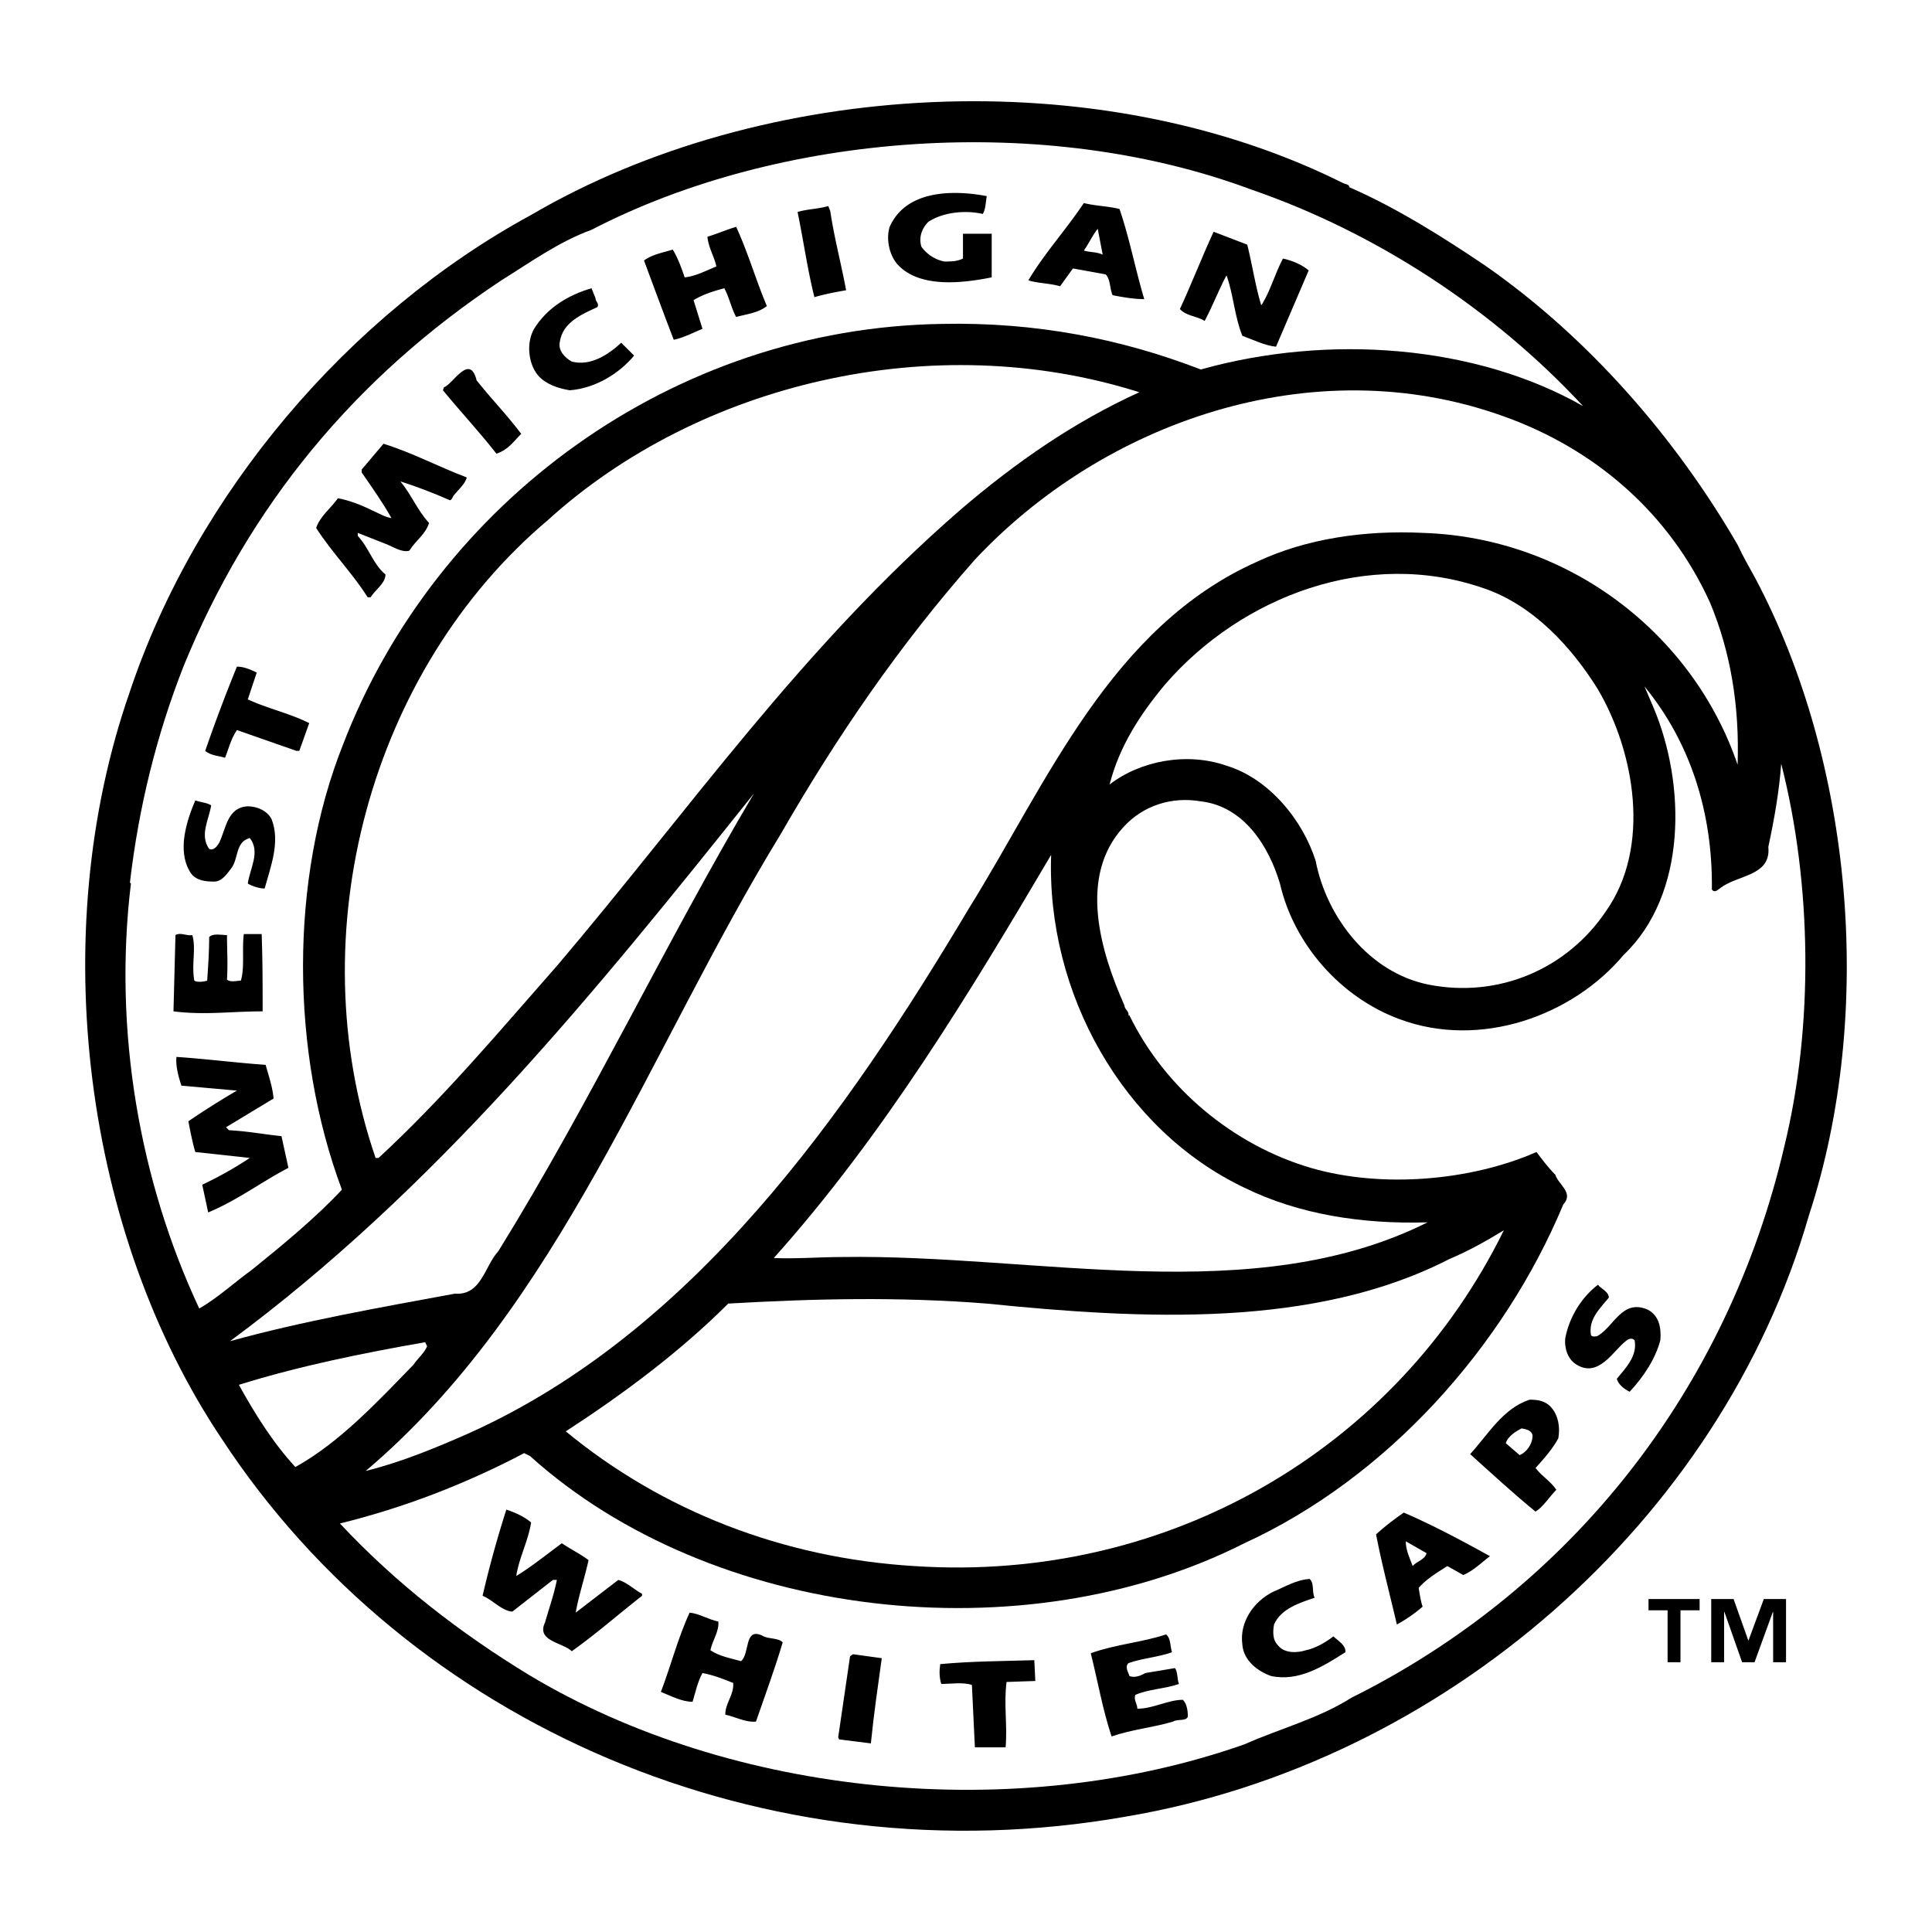
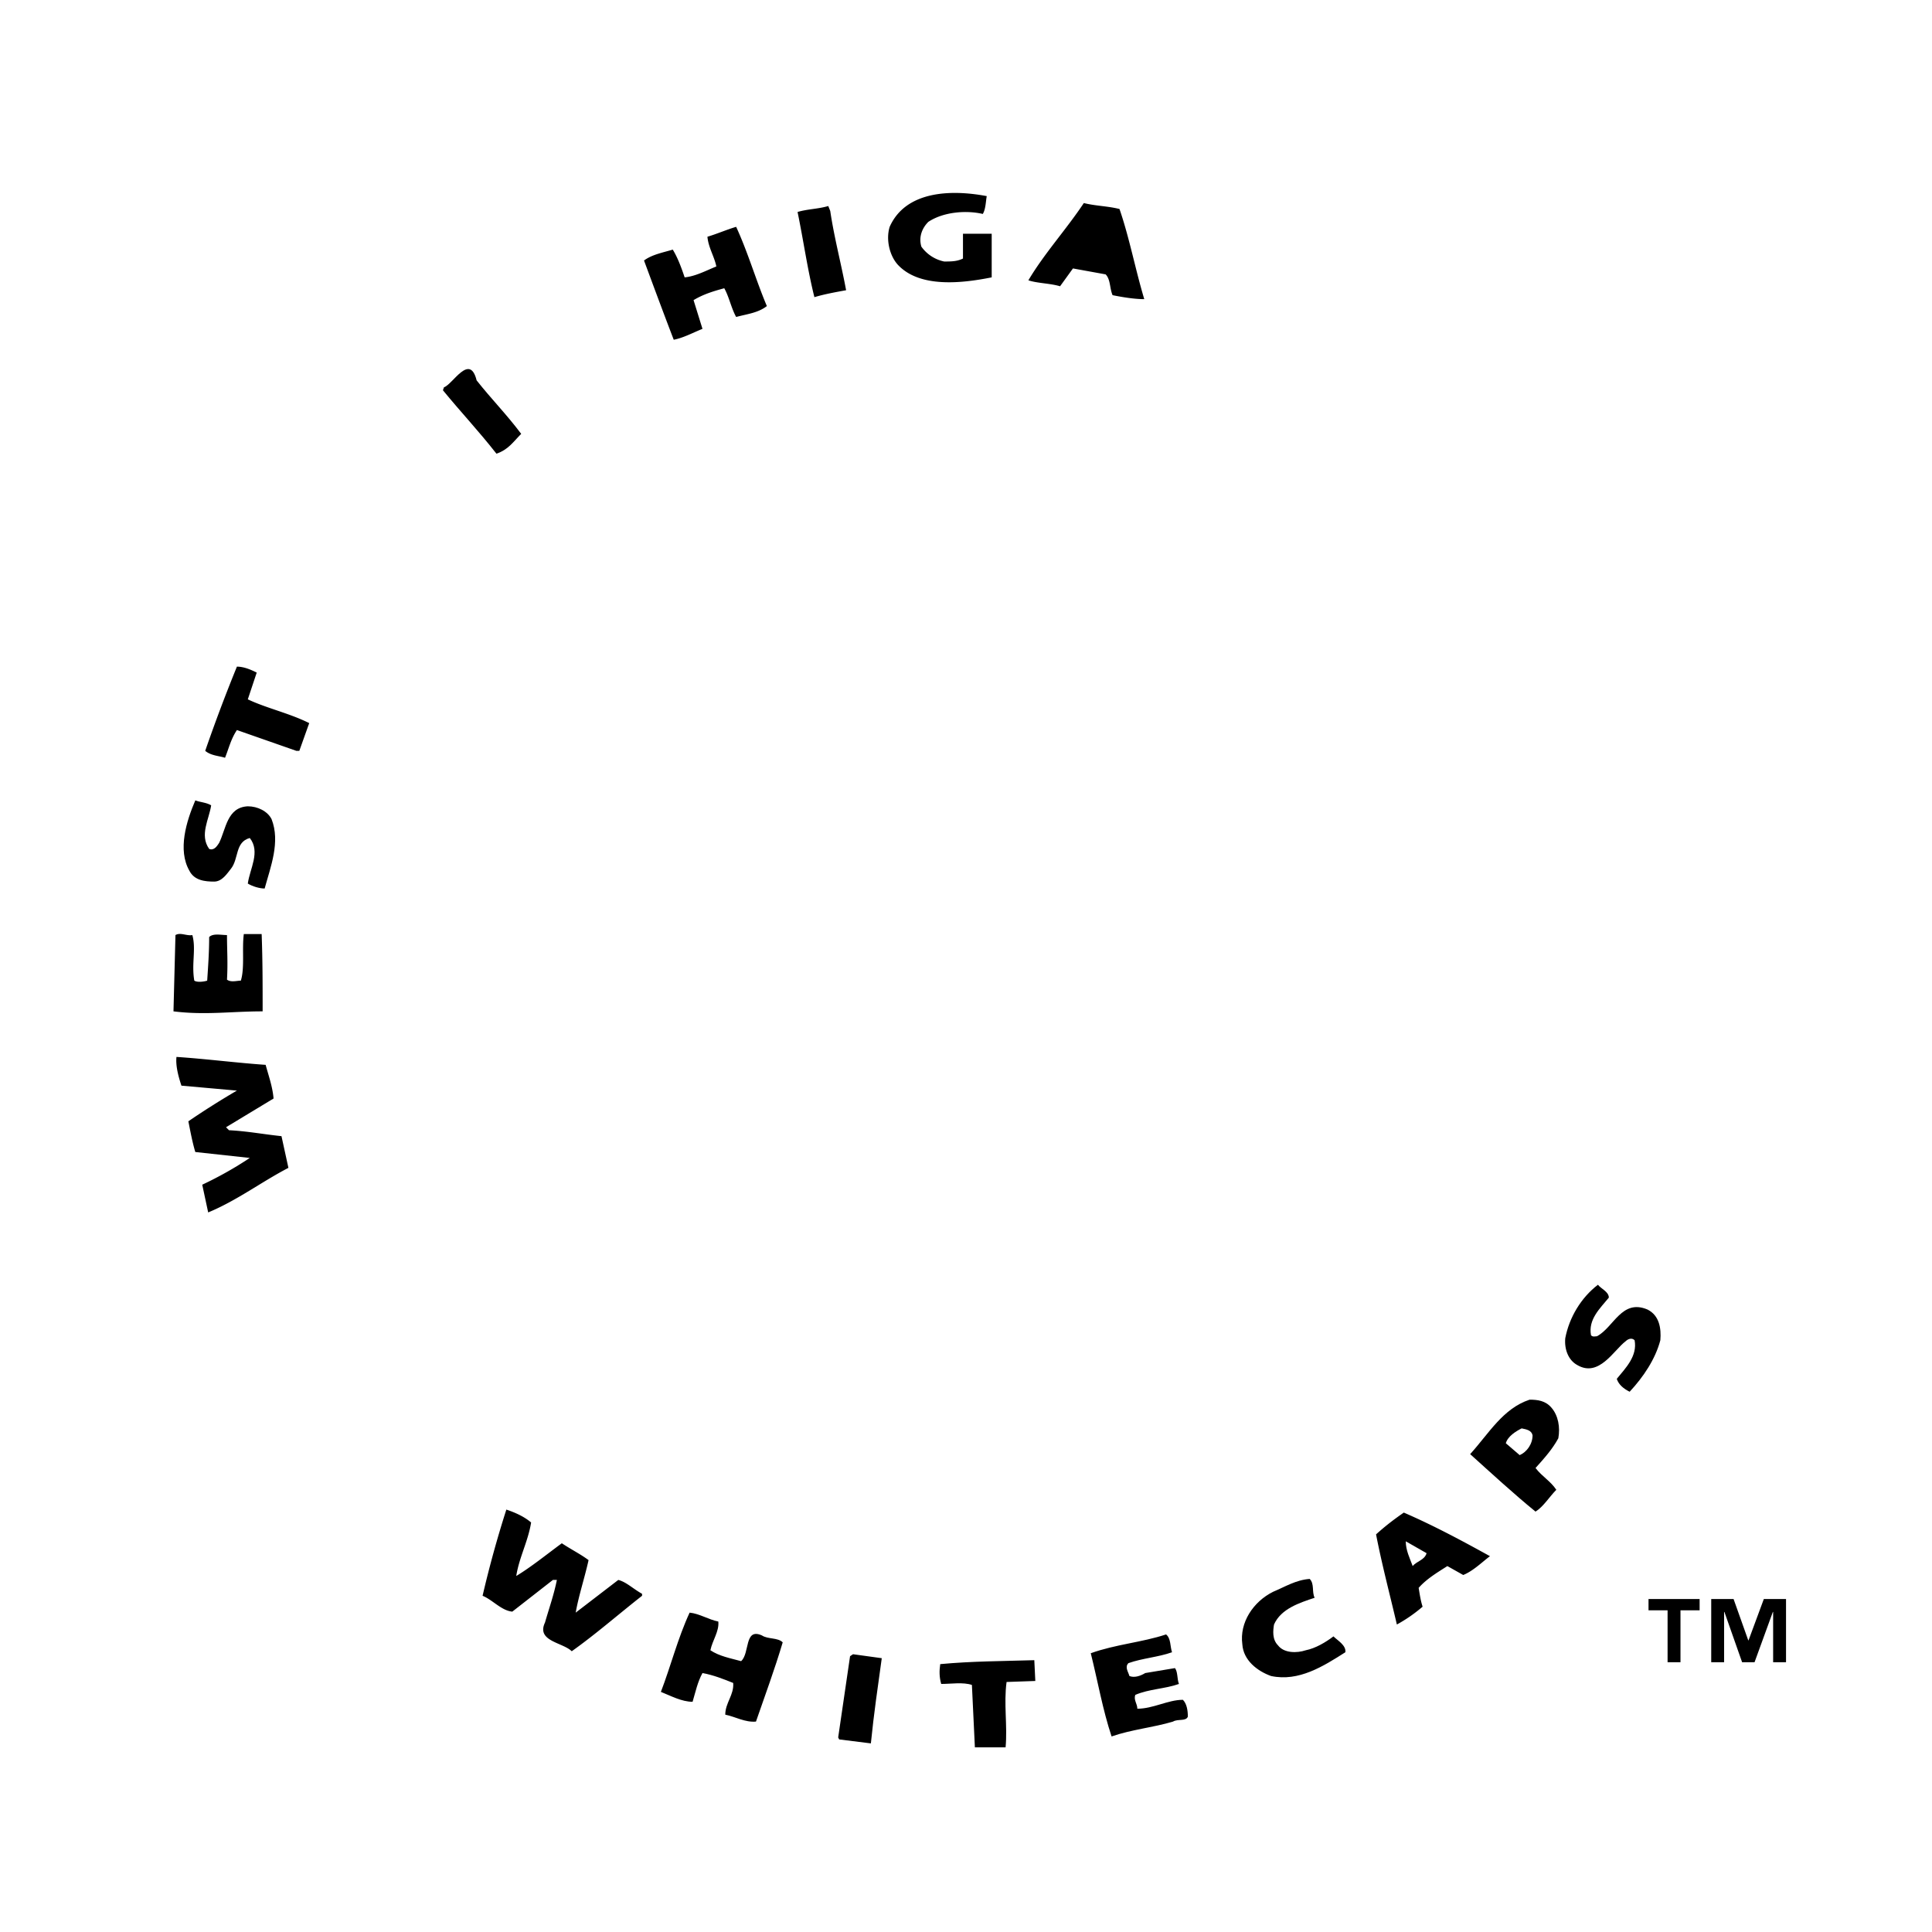
<svg xmlns="http://www.w3.org/2000/svg" width="2500" height="2500" viewBox="0 0 192.756 192.756">
  <g fill-rule="evenodd" clip-rule="evenodd">
    <path fill="#fff" d="M0 0h192.756v192.756H0V0z" />
-     <path d="M148.16 26.485c10.377 7.215 19.074 17.295 25.201 27.87.494 1.087 1.186 2.272 1.779 3.36 9.686 18.283 11.959 43.287 5.336 63.547-8.795 30.539-36.467 54.652-68.191 59.988-35.973 6.326-71.452-9.189-90.131-37.652-13.737-20.457-17.691-50.305-9.191-74.617 6.621-19.766 21.841-37.654 40.025-47.537 23.125-13.539 56.531-15.417 81.039-3.162.199.099.594.099.594.396 4.744 2.075 9.289 4.941 13.539 7.807z" />
    <path d="M157.945 40.519c-10.773-6.128-25.4-7.215-38.148-3.657-7.906-3.064-16.504-4.744-25.795-4.546-26.88.396-50.501 17.789-59.791 42.002-5.337 13.44-5.238 30.637-.099 44.375-2.569 2.766-5.93 5.533-8.993 8.004-1.779 1.285-3.361 2.768-5.238 3.855-5.93-12.65-8.598-27.672-6.819-42.399l-.099-.098c.889-7.61 2.668-14.726 5.336-21.545 6.523-16.01 17.098-28.857 31.725-38.543 2.865-1.778 5.732-3.854 8.993-5.04 18.876-9.784 45.264-11.661 65.721-4.052 12.651 4.349 24.313 12.057 33.207 21.644z" fill="#fff" />
    <path d="M98.449 19.567c-.098.495-.098 1.286-.395 1.779-1.681-.396-3.954-.197-5.436.791-.593.593-.988 1.482-.692 2.471a3.713 3.713 0 0 0 2.273 1.482c.691 0 1.284 0 1.877-.296v-2.471h2.866v4.349c-2.965.593-7.214 1.087-9.389-1.285-.791-.89-1.186-2.471-.791-3.755 1.584-3.559 6.031-3.757 9.687-3.065zM111.693 20.853c.988 2.866 1.58 6.028 2.471 8.993-.988 0-2.174-.197-3.162-.396-.299-.691-.199-1.581-.693-2.075l-3.26-.592-1.285 1.778c-.988-.296-2.273-.296-3.162-.593 1.58-2.667 3.754-5.04 5.533-7.708 1.185.295 2.373.295 3.558.593zM82.834 21.049c.396 2.669 1.087 5.238 1.582 7.907-1.087.198-2.174.395-3.163.692-.692-2.768-1.087-5.634-1.68-8.499.988-.296 2.076-.296 3.064-.594l.197.494zM73.446 22.631c1.186 2.57 1.977 5.336 3.064 7.906-.891.692-1.977.791-3.064 1.087-.494-.89-.691-1.977-1.186-2.866-1.088.297-2.076.593-3.064 1.186l.89 2.866c-.988.396-1.878.89-2.867 1.087-.988-2.569-1.976-5.237-2.965-7.906.791-.593 1.878-.79 2.867-1.087.494.791.889 1.878 1.186 2.768 1.087-.099 2.174-.692 3.163-1.087-.198-.988-.792-1.877-.89-2.965.989-.297 1.878-.693 2.866-.989z" />
-     <path d="M110.014 25.398c-.693-.296-1.188-.197-1.879-.396.494-.691.891-1.581 1.385-2.174l.494 2.57z" fill="#fff" />
-     <path d="M124.441 24.41c.494 1.977.791 4.052 1.385 6.028l.098-.099c.891-1.482 1.285-3.063 2.076-4.546.889.197 1.877.593 2.568 1.186l-3.26 7.61c-1.088-.099-2.273-.692-3.361-1.087-.791-1.977-.889-4.151-1.58-6.029-.791 1.482-1.385 3.063-2.176 4.546-.789-.495-1.877-.495-2.471-1.187 1.188-2.569 2.176-5.139 3.361-7.708l3.36 1.286zM59.412 29.747c0 .395.395.494.198.889-1.482.691-3.459 1.482-3.755 3.459-.198.889.494 1.582 1.186 1.977 1.878.494 3.657-.692 4.941-1.877l1.285 1.284c-1.483 1.779-3.854 3.261-6.424 3.459-1.186-.198-2.372-.594-3.162-1.483-.989-1.186-1.187-3.261-.396-4.645 1.285-2.075 3.36-3.36 5.732-4.052l.395.989z" />
-     <path d="M113.67 39.135c-6.523 2.965-12.354 7.017-17.889 11.761C79.969 64.633 68.9 80.643 55.657 96.258c-5.831 6.623-11.365 13.242-17.888 19.271h-.296c-7.708-22.434-.494-48.722 17.196-63.645C69.69 38.246 93.113 32.613 113.67 39.135z" fill="#fff" />
    <path d="M47.553 37.95c1.482 1.877 2.964 3.36 4.447 5.336-.791.791-1.285 1.582-2.471 1.977-1.778-2.273-3.558-4.151-5.336-6.325l.099-.296c.889-.298 2.569-3.46 3.261-.692z" />
    <path d="M170.594 60.087c2.076 4.941 2.965 10.377 2.768 16.208-4.447-13.045-16.801-22.632-31.328-23.126-5.93-.296-11.76.593-16.604 2.866-14.627 6.522-20.951 22.039-28.758 34.59-12.255 20.557-27.475 42.299-49.909 52.379-3.36 1.482-6.721 2.867-10.278 3.756 19.37-16.406 28.166-41.902 41.409-63.547 5.633-9.784 11.86-18.876 19.371-27.375 12.75-13.639 33.602-21.149 52.676-14.33 9.19 3.26 16.602 9.684 20.653 18.579z" fill="#fff" />
-     <path d="M46.564 47.634c-.099.593-.89 1.285-1.284 1.779-.099.099-.198.494-.395.494-1.582-.692-3.361-1.384-4.942-1.878 1.087 1.285 1.68 2.866 2.866 4.15-.395 1.187-1.285 1.681-1.976 2.768-.792.197-1.582-.396-2.372-.691l-2.768-1.088v.297c1.186 1.285 1.482 2.767 2.768 3.854 0 .889-1.087 1.581-1.482 2.273h-.297c-1.482-2.372-3.558-4.448-5.139-6.918.395-1.186 1.482-1.977 2.174-2.965 1.087.198 2.371.692 3.359 1.186.692.296 1.285.691 1.977.79-.889-1.581-1.878-2.965-2.965-4.546v-.296l2.175-2.57c2.866.891 5.436 2.274 8.301 3.361z" />
    <path d="M159.428 68.784c3.656 6.227 5.336 15.714.789 22.138-3.854 5.731-10.672 8.696-17.689 7.313-5.93-1.186-10.18-6.72-11.266-12.353-1.285-4.052-4.646-8.203-8.895-9.488-3.953-1.383-8.6-.495-11.664 1.877.99-3.854 3.064-7.016 5.535-9.981 7.611-8.796 20.26-13.639 31.824-9.586 4.942 1.679 8.795 5.929 11.366 10.08z" fill="#fff" />
    <path d="M25.613 67.104l-.889 2.669c1.878.889 4.151 1.383 6.127 2.372l-.988 2.767h-.296l-5.93-2.075c-.593.889-.791 1.779-1.186 2.767-.593-.198-1.384-.198-1.977-.692a165.743 165.743 0 0 1 3.163-8.401c.691-.001 1.383.297 1.976.593z" />
    <path d="M170.793 88.747c.295.395.592 0 .789-.099 1.682-1.384 5.141-1.186 4.844-4.15.592-2.767 1.086-5.534 1.285-8.302 3.062 11.958 3.26 26.191.295 38.248-5.633 24.113-21.148 43.979-43.188 54.947-3.262 2.076-7.115 3.064-10.674 4.646-22.73 8.004-51.093 5.236-71.354-6.918-6.82-4.152-13.244-9.094-18.876-15.121 6.424-1.582 12.551-3.953 18.382-7.018l.592.297c18.086 16.307 49.218 19.865 71.255 8.695 14.232-6.521 25.895-19.566 31.824-33.797 1.086-1.188-.494-1.977-.791-2.965-.691-.693-1.285-1.482-1.879-2.273-6.521 2.865-15.416 3.656-22.531 1.58-7.709-2.271-14.529-7.906-18.086-15.219h-.1c.1-.395-.395-.594-.395-.988-2.373-5.337-4.645-12.848-.1-17.79 1.977-2.175 4.844-3.063 7.709-2.57 4.348.494 6.818 4.546 7.906 8.203 1.383 6.029 6.029 11.366 11.959 13.54 8.004 2.965 17.195-.295 22.334-6.423 6.326-6.029 6.227-16.999 2.965-24.707l-.889-2.076c4.548 5.535 6.822 12.552 6.724 20.26zM49.728 124.82c-1.384 1.482-1.681 4.447-4.349 4.25-7.511 1.383-15.319 2.766-22.434 4.742 20.458-15.119 36.27-34.59 52.28-54.651-8.894 15.022-16.208 30.638-25.497 45.659z" fill="#fff" />
    <path d="M21.067 80.346c-.198 1.384-1.186 2.965-.198 4.349.494.198.791-.296.989-.593.692-1.384.791-3.558 2.866-3.657.988 0 1.976.495 2.372 1.285.889 2.273-.099 4.744-.692 6.917-.494 0-1.186-.197-1.68-.494.198-1.482 1.285-3.162.198-4.545-1.483.395-1.087 2.075-1.878 3.063-.395.494-.889 1.285-1.68 1.285-.889 0-1.977-.099-2.471-1.087-1.186-2.076-.296-4.941.593-7.017.494.198 1.087.198 1.581.494z" />
    <path d="M124.145 118.494c5.436 2.67 11.762 3.658 18.283 3.459-17.393 8.697-38.938 3.164-58.407 3.459-2.174 0-4.645.199-6.819.1 10.97-12.254 19.568-26.486 27.671-40.224-.494 13.837 7.215 27.476 19.272 33.206z" fill="#fff" />
    <path d="M19.189 93.293c.395 1.383-.099 2.865.197 4.546.297.197.989.1 1.285 0 .099-1.482.197-2.866.197-4.349.395-.396 1.186-.198 1.779-.198 0 1.581.098 2.668 0 4.447.395.297.988.1 1.383.1.396-1.285.099-3.163.296-4.646h1.779c.098 2.57.098 5.04.098 7.71-3.162 0-5.731.395-8.895 0l.198-7.611c.497-.295 1.09.1 1.683.001zM26.502 106.24c.296 1.088.691 2.174.791 3.359l-4.743 2.867.296.297c1.878.098 3.36.395 5.238.592l.691 3.162c-2.668 1.385-5.139 3.262-8.005 4.447l-.593-2.766a36.864 36.864 0 0 0 4.744-2.67l-5.436-.592c-.296-.99-.495-2.076-.692-3.064a80.965 80.965 0 0 1 4.843-3.062l-5.534-.494c-.297-.891-.593-1.977-.495-2.867 2.966.197 6.03.594 8.895.791z" />
    <path d="M91.235 156.248c-13.144-.791-25.201-5.535-34.787-13.441 5.633-3.656 11.365-7.906 16.208-12.748 8.5-.494 17.098-.693 25.794 0 15.615 1.58 32.713 2.471 46.154-4.447 1.877-.791 3.656-1.779 5.436-2.867-10.675 21.741-33.405 35.183-58.805 33.503z" fill="#fff" />
    <path d="M160.514 129.465c-.889 1.088-2.074 2.174-1.779 3.756.199.197.396.098.594.098 1.68-.889 2.471-3.754 5.041-2.668 1.186.594 1.383 1.879 1.283 3.064-.494 1.877-1.68 3.656-3.062 5.139-.594-.297-1.088-.691-1.285-1.285.889-1.086 2.076-2.273 1.779-3.854-.297-.297-.691-.1-.891.098-1.186.891-2.668 3.658-4.842 2.371-.889-.492-1.285-1.58-1.186-2.666.395-2.076 1.58-4.053 3.262-5.338.295.396 1.086.691 1.086 1.285z" />
    <path d="M42.612 134.307c-.198.594-.989 1.285-1.384 1.877-3.558 3.658-7.313 7.711-11.761 10.182-2.273-2.471-4.052-5.338-5.633-8.203 6.029-1.879 12.354-3.162 18.58-4.25l.198.394z" fill="#fff" />
    <path d="M154.781 140.436c.693.789.891 1.977.693 3.062-.594 1.088-1.385 1.977-2.273 2.965.691.891 1.482 1.285 2.074 2.174-.691.693-1.283 1.682-2.074 2.176-2.076-1.682-4.547-3.953-6.523-5.734 1.879-2.074 3.262-4.545 5.93-5.434.79 0 1.581.097 2.173.791z" />
    <path d="M152.904 143.201c0 .891-.594 1.682-1.285 1.977l-1.383-1.186c.197-.691.988-1.186 1.58-1.482.495.099.989.197 1.088.691z" fill="#fff" />
    <path d="M52.989 151.898c-.297 1.879-1.186 3.459-1.482 5.338 1.482-.891 3.063-2.176 4.546-3.264.89.594 1.877 1.088 2.669 1.682-.396 1.779-.989 3.559-1.285 5.238l4.25-3.262c.791.197 1.483.889 2.372 1.383v.199c-2.273 1.777-4.645 3.854-7.017 5.533-.89-.889-3.558-.988-2.668-2.865.396-1.385.89-2.768 1.186-4.25h-.396l-4.052 3.162c-1.087-.098-1.977-1.186-2.965-1.58a109.09 109.09 0 0 1 2.372-8.6c.888.298 1.778.695 2.47 1.286zM148.654 155.26c-.791.592-1.68 1.482-2.668 1.877l-1.582-.889c-1.086.691-2.074 1.283-2.865 2.174.1.592.197 1.285.395 1.877a14.941 14.941 0 0 1-2.568 1.779c-.691-2.965-1.482-5.93-2.076-8.994.988-.889 1.779-1.482 2.768-2.174 2.963 1.285 5.731 2.768 8.596 4.35z" />
    <path d="M142.33 154.963c-.197.691-.988.791-1.385 1.285-.295-.791-.691-1.582-.691-2.471l2.076 1.186z" fill="#fff" />
    <path d="M131.162 159.41c-1.482.494-3.359 1.086-4.053 2.668-.098.594-.197 1.482.396 2.076.592.789 1.877.789 2.768.494.988-.199 1.977-.791 2.766-1.385.396.396 1.285.891 1.188 1.582-2.176 1.383-4.646 2.965-7.412 2.371-1.385-.494-2.768-1.58-2.867-3.162-.297-2.174 1.088-4.25 3.064-5.238 1.186-.494 2.273-1.186 3.656-1.285.494.494.197 1.285.494 1.879zM71.667 161.781c.099.988-.592 1.879-.79 2.867.889.592 1.977.789 3.063 1.086.89-.791.297-3.359 2.076-2.568.592.395 1.58.197 2.075.691-.791 2.668-1.779 5.336-2.668 7.906-1.087.098-2.075-.494-3.063-.691 0-1.188.889-1.977.79-3.164-.988-.395-1.977-.789-3.063-.988-.494.891-.692 1.879-.988 2.867-1.087 0-2.174-.594-3.163-.988.988-2.57 1.681-5.338 2.866-7.906.988.097 1.876.691 2.865.888zM116.932 164.846c-1.385.494-2.965.592-4.35 1.086-.395.396 0 .891.1 1.285.494.197 1.086 0 1.58-.297l2.965-.494c.297.396.199 1.088.396 1.582-1.385.494-2.965.494-4.35 1.088-.197.494.199.889.199 1.383 1.58 0 3.062-.889 4.545-.889.396.395.494 1.086.494 1.68-.197.494-.988.197-1.482.494-1.977.592-4.15.791-6.127 1.482-.889-2.668-1.383-5.535-2.076-8.303 2.471-.889 5.141-1.086 7.512-1.877.494.395.394 1.186.594 1.78zM87.974 165.438c-.395 2.867-.791 5.535-1.087 8.5l-3.163-.395-.099-.199c.395-2.668.791-5.436 1.186-8.104l.296-.197 2.867.395zM103.193 165.637l.1 2.074-2.867.1c-.295 2.174.1 4.348-.098 6.521h-3.064l-.297-6.225c-.889-.297-2.075-.1-3.063-.1-.197-.691-.197-1.285-.098-1.977 3.16-.296 6.225-.296 9.387-.393zM169.57 160.66h-1.908v5.184h-1.287v-5.184h-1.902v-1.125h5.098v1.125h-.001zm8.623 5.182h-1.287v-5.018h-.029l-1.826 5.018h-1.24l-1.766-5.018h-.031v5.02h-1.285v-6.309h2.23l1.465 4.121h.029l1.525-4.121h2.215v6.307z" />
  </g>
</svg>